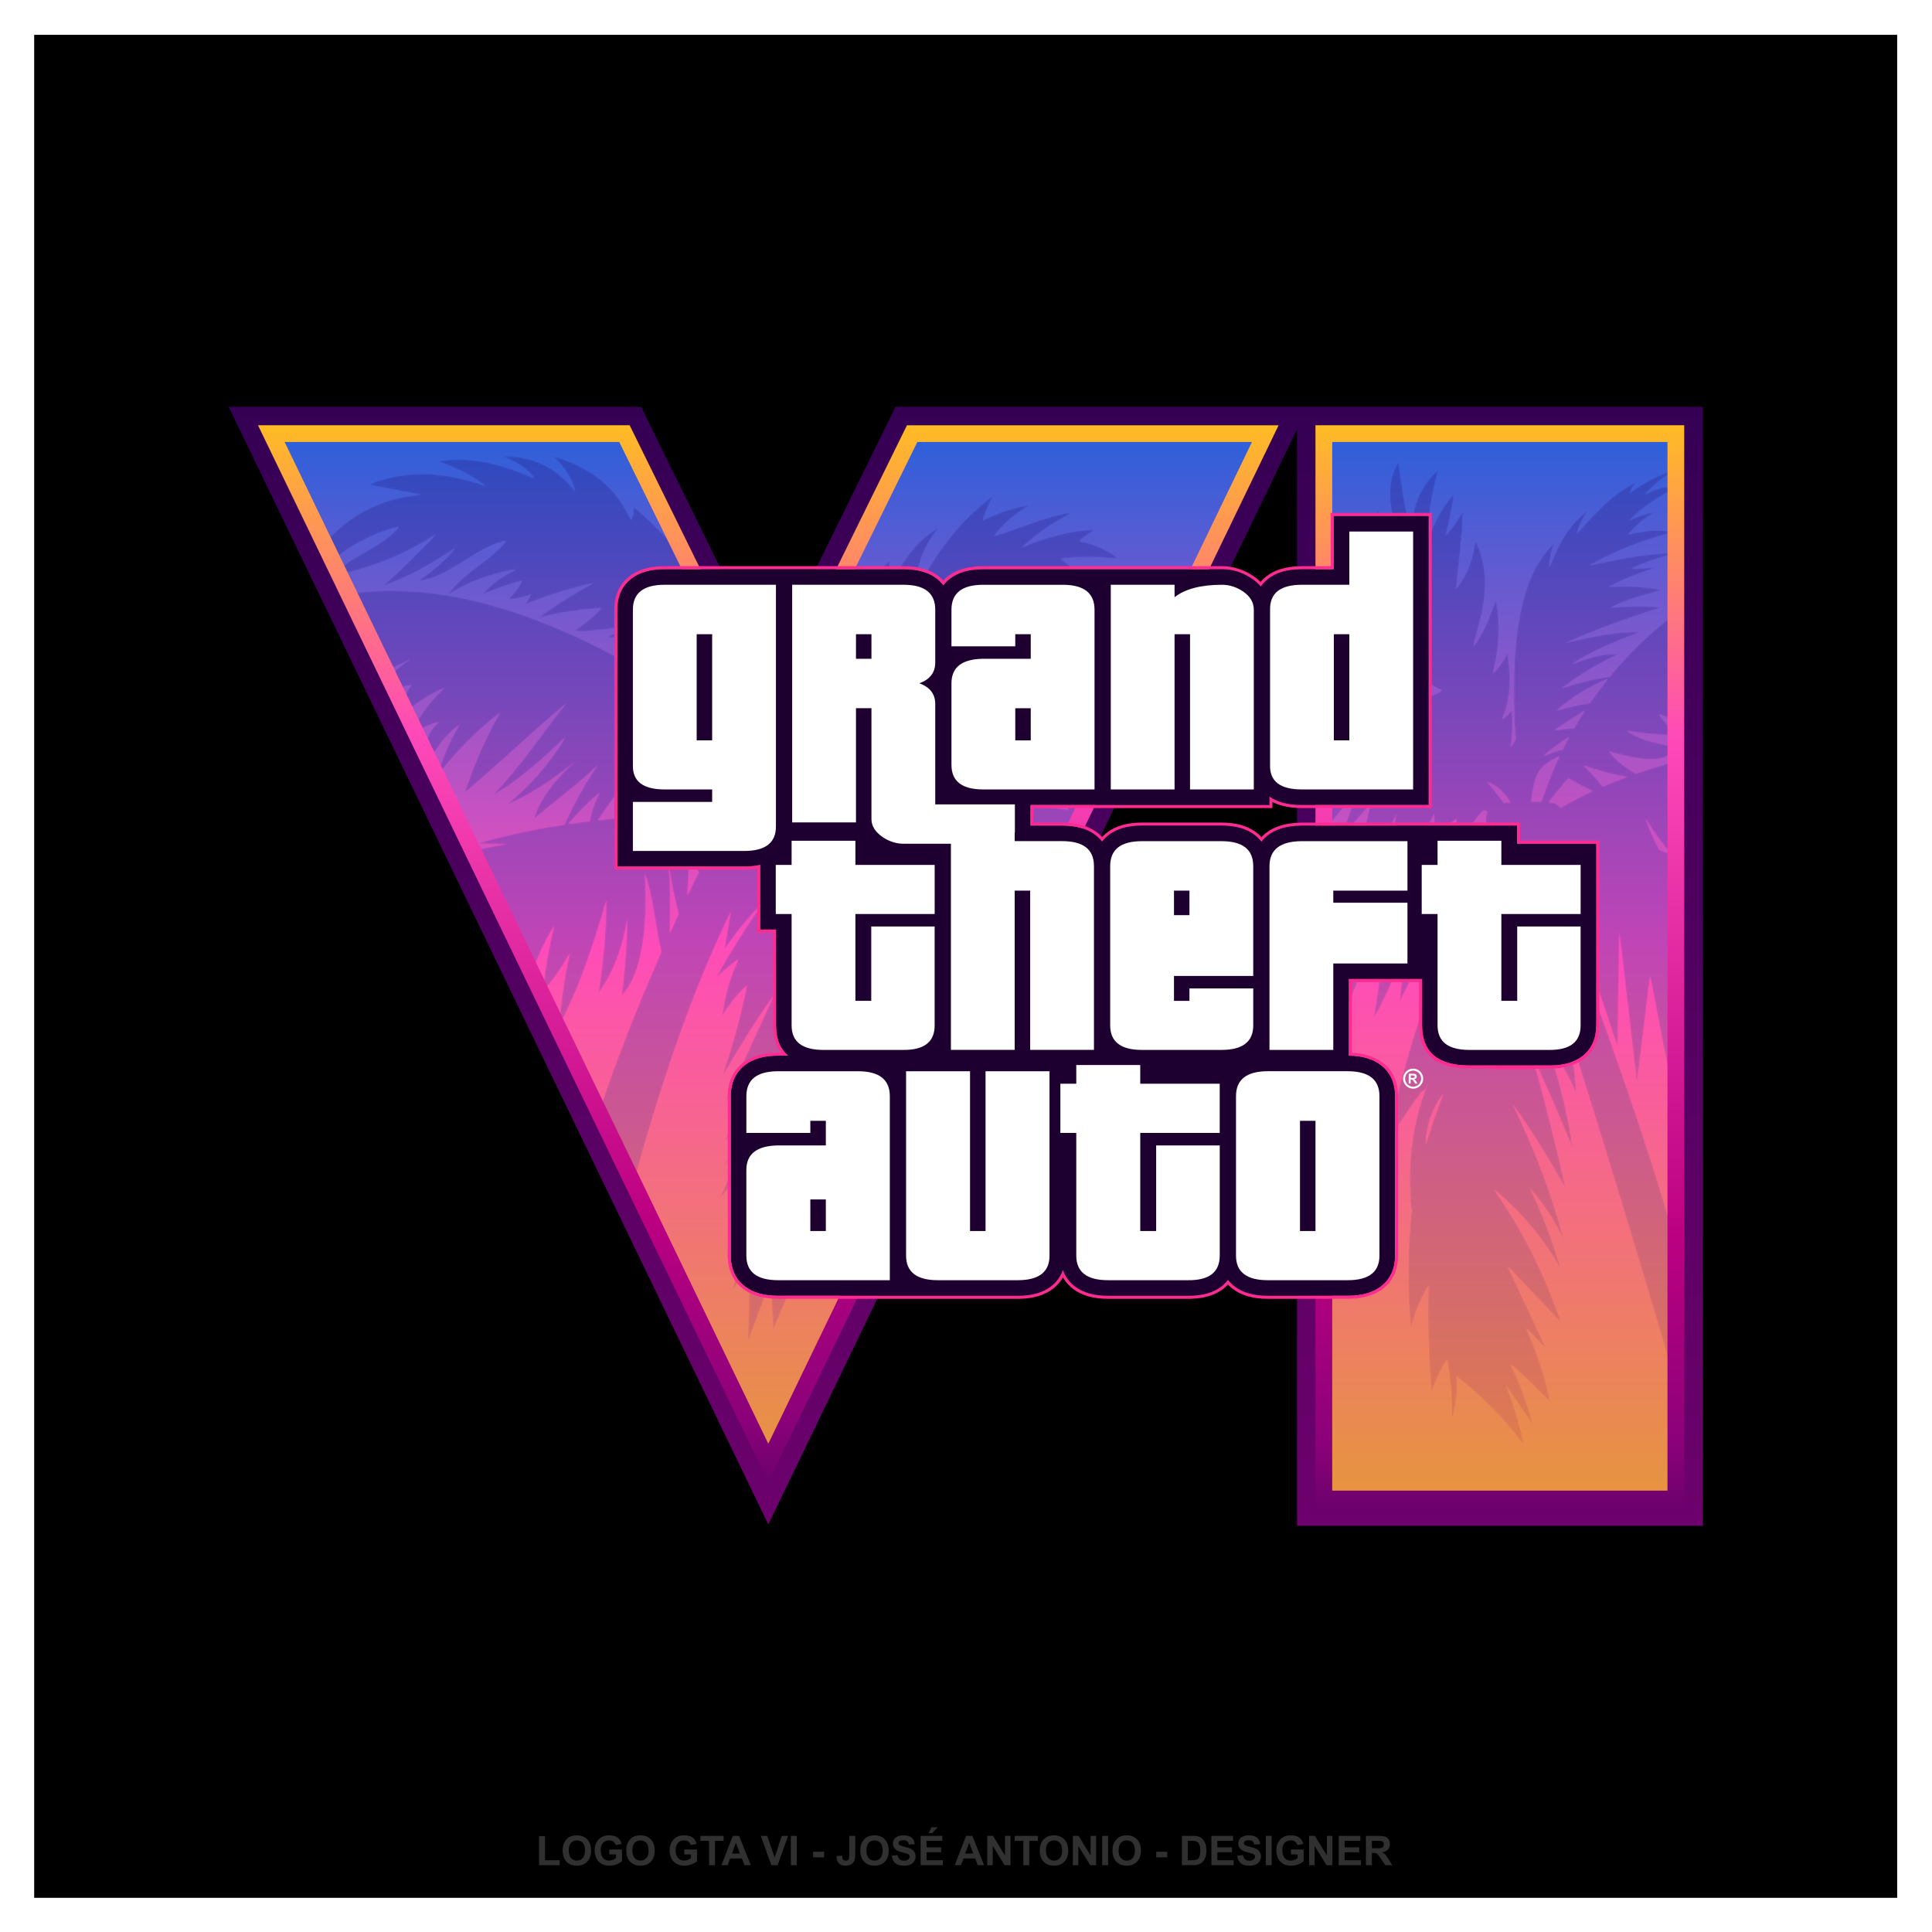
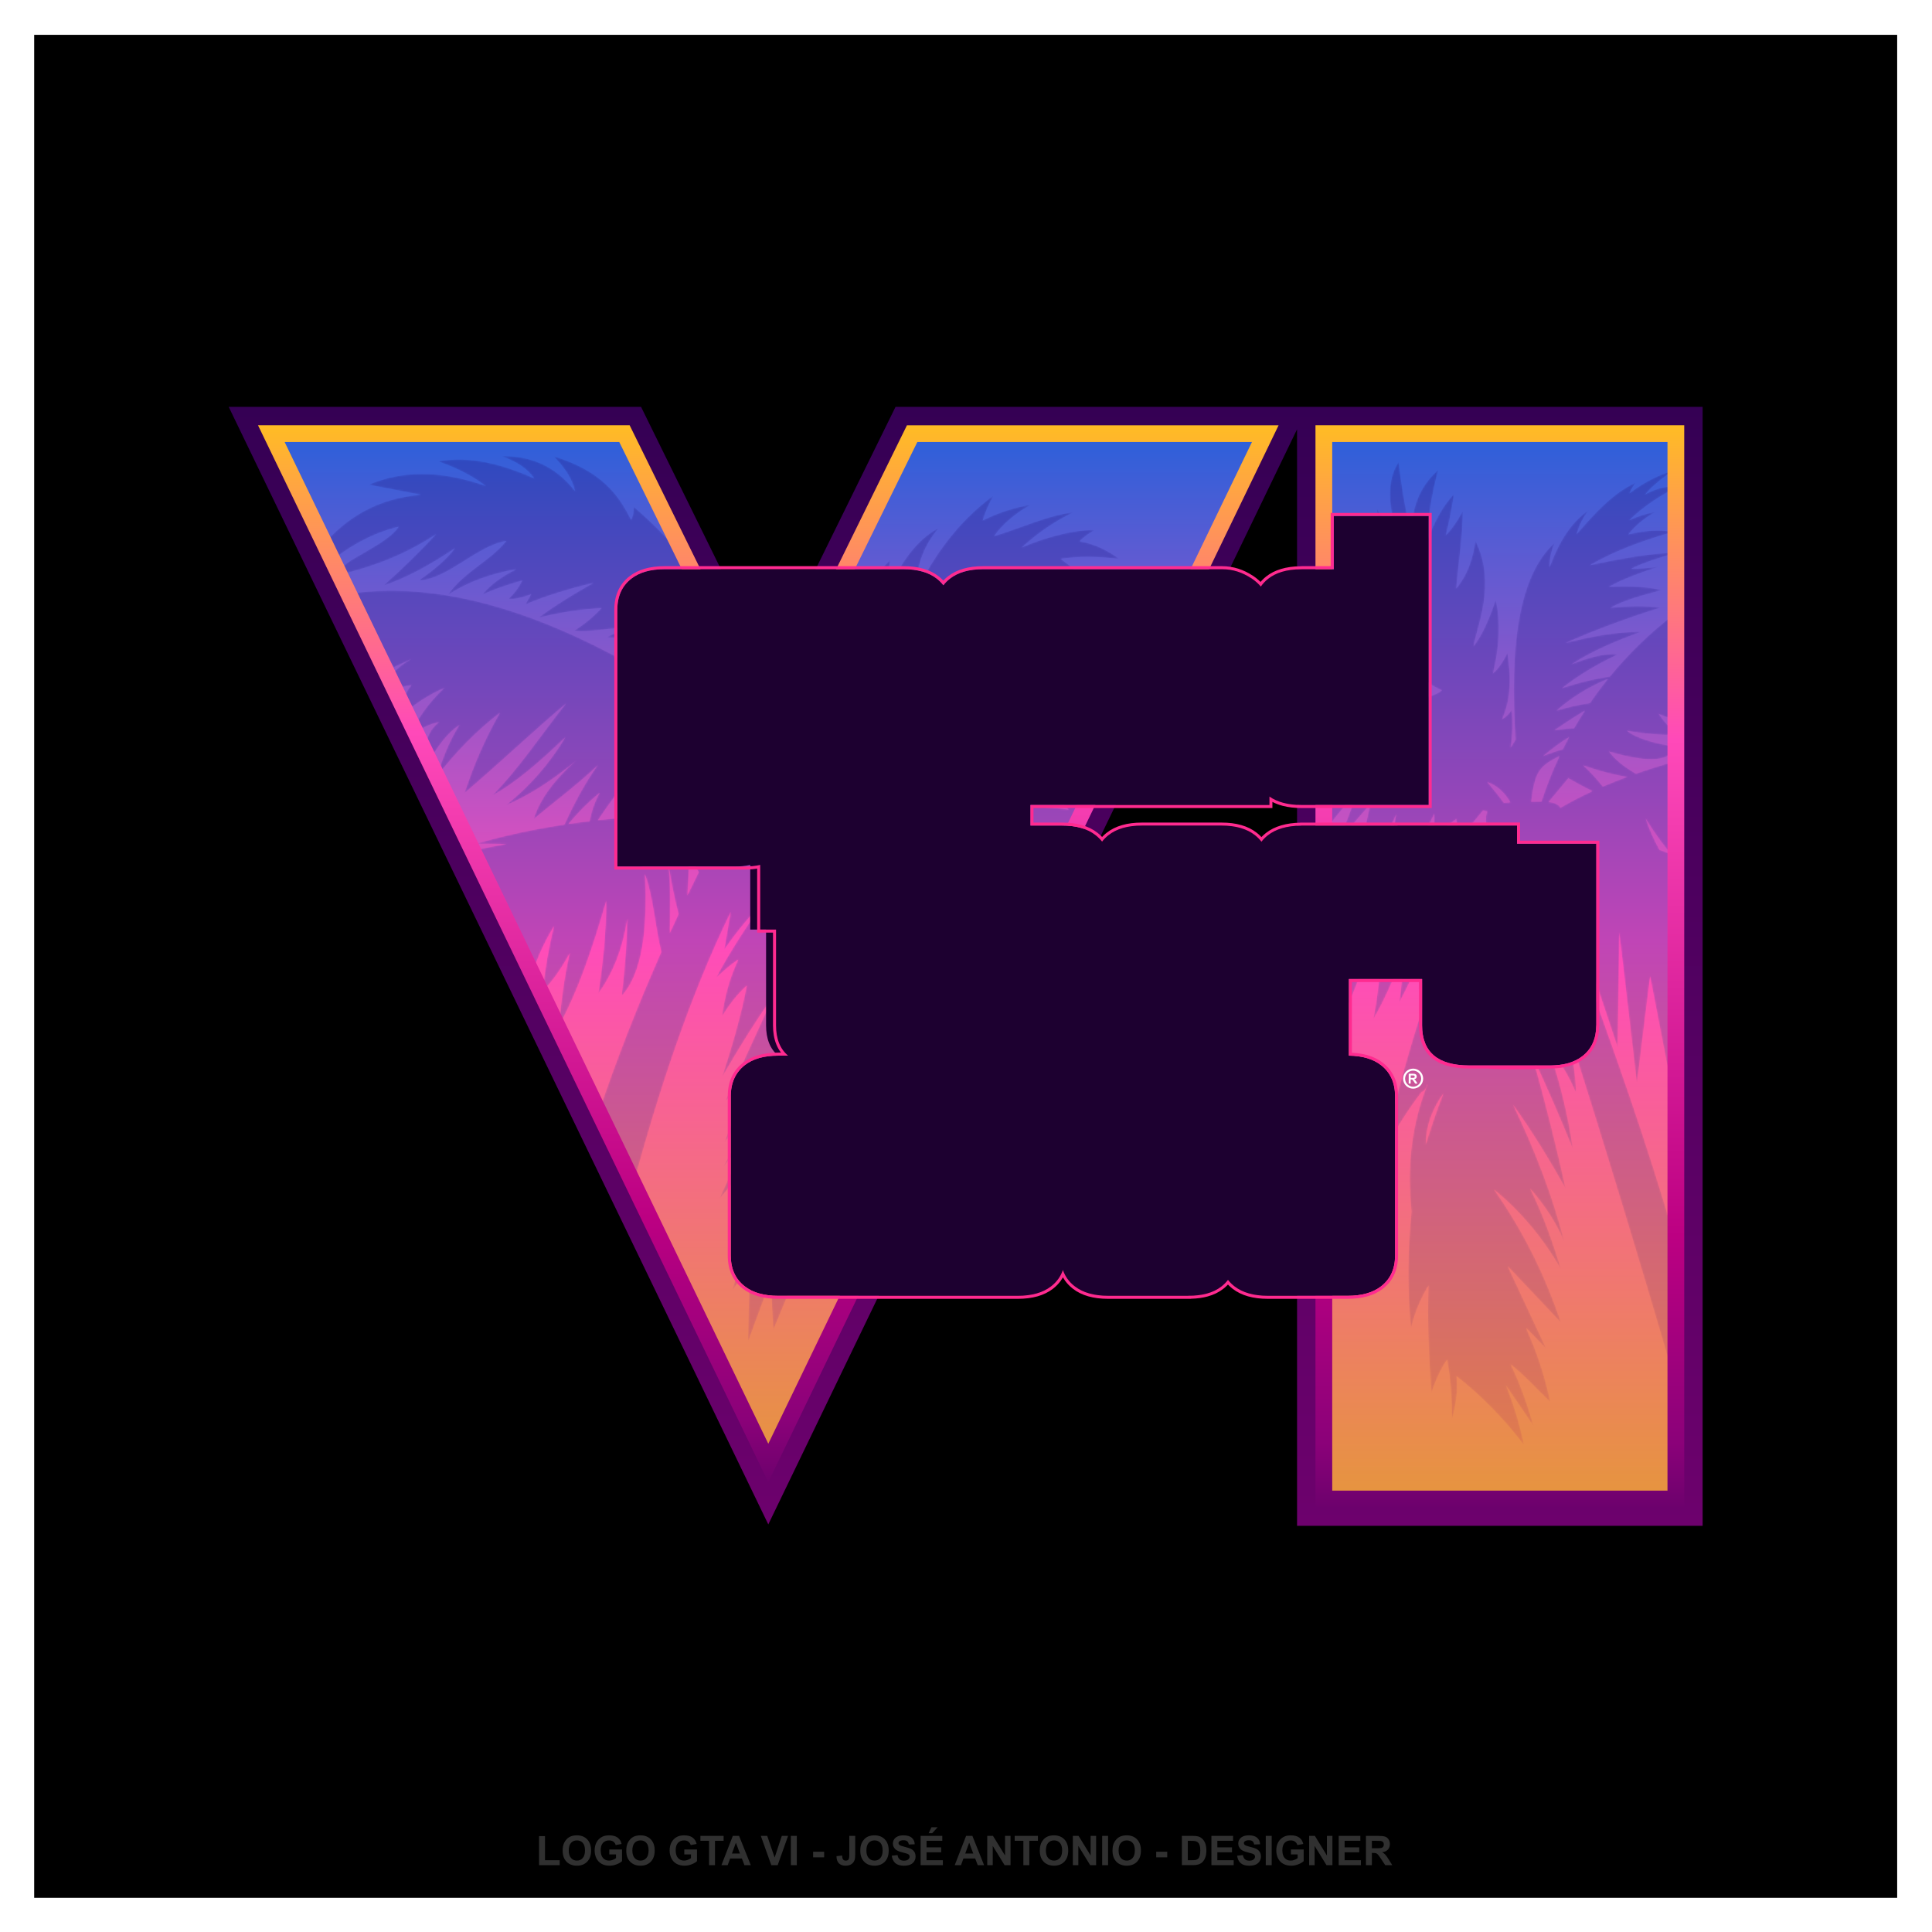
<svg xmlns="http://www.w3.org/2000/svg" xmlns:xlink="http://www.w3.org/1999/xlink" version="1.1" id="Layer_1" x="0px" y="0px" viewBox="0 0 1133.86 1133.86" style="enable-background:new 0 0 1133.86 1133.86;" xml:space="preserve">
  <style type="text/css"> .st0{clip-path:url(#SVGID_00000132791327793165196640000013484937701985304721_);fill-rule:evenodd;clip-rule:evenodd;} .st1{clip-path:url(#SVGID_00000132791327793165196640000013484937701985304721_);fill:#303030;} .st2{clip-path:url(#SVGID_00000132791327793165196640000013484937701985304721_);} .st3{clip-path:url(#SVGID_00000079451192547935647920000001116478774926550424_);fill:url(#SVGID_00000068676755883534113720000013250473453091070892_);} .st4{clip-path:url(#SVGID_00000021814682638462781690000015922964767142650019_);fill:url(#SVGID_00000075130554436931898960000000638912318103997102_);} .st5{clip-path:url(#SVGID_00000030456637897231333680000008310410146532314040_);fill:url(#SVGID_00000032645320090696838790000014023025310488847246_);} .st6{filter:url(#Adobe_OpacityMaskFilter);} .st7{clip-path:url(#SVGID_00000163060156880273094400000009465947003182601104_);fill:url(#SVGID_00000036959979037919998100000001583131532117484425_);} .st8{clip-path:url(#SVGID_00000163060156880273094400000009465947003182601104_);mask:url(#SVGID_00000154386724790137507780000009278409607743215009_);fill:url(#SVGID_00000009591904003201427420000000348235717549284534_);} .st9{clip-path:url(#SVGID_00000046311348388320341210000001447265486244571029_);fill:url(#SVGID_00000076585218171137802840000013164405593069275557_);} .st10{clip-path:url(#SVGID_00000161595494764556448650000008737813675616674483_);fill:url(#SVGID_00000004521881755682826570000010901703263577960347_);} .st11{clip-path:url(#SVGID_00000132791327793165196640000013484937701985304721_);fill-rule:evenodd;clip-rule:evenodd;fill:#1D0030;} .st12{clip-path:url(#SVGID_00000132791327793165196640000013484937701985304721_);fill-rule:evenodd;clip-rule:evenodd;fill:#FF2B90;} .st13{clip-path:url(#SVGID_00000132791327793165196640000013484937701985304721_);fill:#FFFFFF;} .st14{clip-path:url(#SVGID_00000132791327793165196640000013484937701985304721_);fill-rule:evenodd;clip-rule:evenodd;fill:#FFFFFF;} </style>
  <g>
    <defs>
      <rect id="SVGID_1_" width="1133.86" height="1133.86" />
    </defs>
    <clipPath id="SVGID_00000177448512015924478780000011523092377029609132_">
      <use xlink:href="#SVGID_1_" style="overflow:visible;" />
    </clipPath>
    <rect x="20.06" y="20.44" style="clip-path:url(#SVGID_00000177448512015924478780000011523092377029609132_);fill-rule:evenodd;clip-rule:evenodd;" width="1093.36" height="1093.36" />
    <path style="clip-path:url(#SVGID_00000177448512015924478780000011523092377029609132_);fill:#303030;" d="M805.13,1084.71h2.57 c1.66,0,2.7-0.07,3.12-0.21c0.41-0.14,0.74-0.38,0.97-0.73c0.24-0.34,0.35-0.78,0.35-1.29c0-0.58-0.16-1.04-0.46-1.4 c-0.31-0.36-0.74-0.58-1.3-0.67c-0.28-0.04-1.13-0.06-2.53-0.06h-2.71V1084.71z M801.65,1094.63v-17.18h7.31 c1.84,0,3.17,0.16,4,0.46c0.84,0.31,1.5,0.86,2,1.64c0.5,0.79,0.75,1.69,0.75,2.71c0,1.29-0.38,2.36-1.13,3.2 c-0.76,0.84-1.88,1.37-3.39,1.59c0.75,0.44,1.36,0.92,1.85,1.44c0.49,0.52,1.14,1.46,1.97,2.79l2.1,3.35h-4.15l-2.49-3.75 c-0.89-1.33-1.5-2.17-1.84-2.52c-0.33-0.34-0.68-0.58-1.04-0.71c-0.37-0.13-0.96-0.19-1.76-0.19h-0.7v7.18H801.65z M785.65,1094.63 v-17.18h12.72v2.9h-9.24v3.82h8.59v2.9h-8.59v4.66h9.58v2.9H785.65z M768.31,1094.63v-17.18h3.37l7.07,11.52v-11.52h3.22v17.18 h-3.48l-6.96-11.3v11.3H768.31z M757.64,1088.31v-2.9h7.46v6.86c-0.72,0.71-1.78,1.33-3.16,1.87c-1.38,0.54-2.77,0.8-4.19,0.8 c-1.8,0-3.36-0.38-4.7-1.13c-1.33-0.76-2.34-1.84-3.01-3.24c-0.67-1.4-1.01-2.94-1.01-4.59c0-1.79,0.38-3.38,1.12-4.78 c0.75-1.39,1.85-2.46,3.29-3.21c1.1-0.57,2.47-0.86,4.11-0.86c2.13,0,3.8,0.45,5,1.34c1.2,0.9,1.97,2.14,2.31,3.72l-3.46,0.65 c-0.24-0.84-0.7-1.51-1.36-2c-0.66-0.49-1.5-0.73-2.5-0.73c-1.51,0-2.72,0.48-3.61,1.44c-0.89,0.96-1.34,2.39-1.34,4.28 c0,2.04,0.45,3.58,1.36,4.6c0.91,1.02,2.09,1.53,3.56,1.53c0.72,0,1.45-0.14,2.18-0.43c0.73-0.28,1.36-0.63,1.88-1.04v-2.18H757.64 z M742.86,1094.63v-17.18h3.48v17.18H742.86z M726.06,1089.06l3.38-0.34c0.2,1.13,0.61,1.96,1.23,2.49c0.62,0.53,1.46,0.8,2.51,0.8 c1.11,0,1.95-0.24,2.52-0.71c0.56-0.47,0.85-1.02,0.85-1.66c0-0.41-0.12-0.75-0.36-1.04c-0.24-0.28-0.65-0.53-1.24-0.74 c-0.4-0.14-1.32-0.39-2.76-0.75c-1.85-0.46-3.15-1.03-3.9-1.71c-1.05-0.95-1.58-2.1-1.58-3.47c0-0.88,0.25-1.7,0.74-2.46 c0.5-0.76,1.21-1.34,2.14-1.74c0.93-0.4,2.05-0.6,3.37-0.6c2.15,0,3.77,0.48,4.85,1.43c1.09,0.96,1.66,2.23,1.71,3.82l-3.48,0.12 c-0.15-0.89-0.46-1.52-0.95-1.91c-0.48-0.39-1.21-0.58-2.18-0.58c-1,0-1.78,0.21-2.35,0.62c-0.36,0.27-0.55,0.62-0.55,1.07 c0,0.41,0.17,0.76,0.52,1.04c0.44,0.37,1.5,0.76,3.18,1.16c1.68,0.4,2.93,0.81,3.73,1.24c0.81,0.43,1.44,1.01,1.9,1.75 c0.46,0.74,0.68,1.65,0.68,2.74c0,0.98-0.27,1.91-0.82,2.77c-0.55,0.86-1.32,1.5-2.32,1.92c-1,0.42-2.25,0.63-3.74,0.63 c-2.17,0-3.84-0.5-5-1.5C726.98,1092.43,726.29,1090.97,726.06,1089.06z M710.96,1094.63v-17.18h12.72v2.9h-9.24v3.82h8.59v2.9 h-8.59v4.66h9.58v2.9H710.96z M697.11,1080.35v11.38h2.58c0.96,0,1.66-0.06,2.09-0.16c0.56-0.14,1.03-0.38,1.4-0.72 c0.37-0.34,0.67-0.89,0.9-1.66c0.24-0.77,0.35-1.82,0.35-3.15c0-1.33-0.12-2.34-0.35-3.06c-0.23-0.71-0.56-1.26-0.98-1.66 c-0.42-0.4-0.95-0.67-1.6-0.81c-0.48-0.11-1.43-0.16-2.84-0.16H697.11z M693.63,1077.44h6.33c1.43,0,2.52,0.11,3.26,0.33 c1,0.3,1.87,0.82,2.58,1.58c0.72,0.76,1.26,1.68,1.64,2.78c0.37,1.1,0.56,2.45,0.56,4.06c0,1.42-0.18,2.63-0.53,3.66 c-0.43,1.25-1.04,2.26-1.84,3.04c-0.6,0.59-1.41,1.04-2.43,1.37c-0.76,0.24-1.78,0.36-3.06,0.36h-6.52V1077.44z M678.56,1090.04 v-3.29h6.48v3.29H678.56z M656.49,1086.02c0,1.95,0.45,3.42,1.35,4.43c0.9,1,2.04,1.51,3.43,1.51c1.39,0,2.52-0.5,3.42-1.5 c0.89-1,1.33-2.5,1.33-4.49c0-1.97-0.43-3.44-1.3-4.41c-0.86-0.97-2.01-1.46-3.45-1.46c-1.43,0-2.59,0.49-3.46,1.47 C656.93,1082.56,656.49,1084.04,656.49,1086.02z M652.91,1086.14c0-1.75,0.26-3.22,0.79-4.42c0.39-0.88,0.92-1.66,1.6-2.36 c0.68-0.7,1.42-1.21,2.22-1.55c1.07-0.45,2.31-0.68,3.71-0.68c2.54,0,4.56,0.79,6.08,2.36c1.52,1.58,2.28,3.76,2.28,6.57 c0,2.78-0.76,4.96-2.26,6.52c-1.51,1.57-3.53,2.36-6.05,2.36c-2.56,0-4.59-0.78-6.1-2.34 C653.67,1091.03,652.91,1088.88,652.91,1086.14z M646.84,1094.63v-17.18h3.48v17.18H646.84z M629.63,1094.63v-17.18H633l7.07,11.52 v-11.52h3.22v17.18h-3.48l-6.96-11.3v11.3H629.63z M613.82,1086.02c0,1.95,0.45,3.42,1.35,4.43c0.9,1,2.04,1.51,3.43,1.51 c1.39,0,2.52-0.5,3.42-1.5c0.89-1,1.33-2.5,1.33-4.49c0-1.97-0.43-3.44-1.3-4.41c-0.86-0.97-2.01-1.46-3.45-1.46 c-1.43,0-2.59,0.49-3.46,1.47C614.26,1082.56,613.82,1084.04,613.82,1086.02z M610.24,1086.14c0-1.75,0.26-3.22,0.79-4.42 c0.39-0.88,0.92-1.66,1.6-2.36c0.68-0.7,1.42-1.21,2.22-1.55c1.07-0.45,2.31-0.68,3.71-0.68c2.54,0,4.56,0.79,6.08,2.36 c1.52,1.58,2.28,3.76,2.28,6.57c0,2.78-0.76,4.96-2.26,6.52c-1.51,1.57-3.53,2.36-6.05,2.36c-2.56,0-4.59-0.78-6.1-2.34 C611,1091.03,610.24,1088.88,610.24,1086.14z M600.6,1094.63v-14.28h-5.09v-2.9h13.63v2.9h-5.06v14.28H600.6z M579.4,1094.63 v-17.18h3.37l7.07,11.52v-11.52h3.22v17.18h-3.48l-6.96-11.3v11.3H579.4z M571.19,1087.81l-2.39-6.36l-2.32,6.36H571.19z M577.55,1094.63h-3.75l-1.48-3.91h-6.89l-1.43,3.91h-3.68l6.67-17.18h3.68L577.55,1094.63z M545.02,1075.88l1.63-3.5h3.67 l-3.24,3.5H545.02z M540.29,1094.63v-17.18h12.72v2.9h-9.24v3.82h8.59v2.9h-8.59v4.66h9.58v2.9H540.29z M523.37,1089.06l3.38-0.34 c0.2,1.13,0.61,1.96,1.23,2.49c0.62,0.53,1.46,0.8,2.51,0.8c1.11,0,1.95-0.24,2.52-0.71c0.56-0.47,0.85-1.02,0.85-1.66 c0-0.41-0.12-0.75-0.36-1.04c-0.24-0.28-0.65-0.53-1.24-0.74c-0.4-0.14-1.32-0.39-2.76-0.75c-1.85-0.46-3.15-1.03-3.9-1.71 c-1.05-0.95-1.58-2.1-1.58-3.47c0-0.88,0.25-1.7,0.74-2.46c0.5-0.76,1.21-1.34,2.14-1.74c0.93-0.4,2.05-0.6,3.37-0.6 c2.15,0,3.77,0.48,4.85,1.43c1.09,0.96,1.66,2.23,1.71,3.82l-3.48,0.12c-0.15-0.89-0.46-1.52-0.95-1.91 c-0.48-0.39-1.21-0.58-2.18-0.58c-1,0-1.78,0.21-2.35,0.62c-0.36,0.27-0.55,0.62-0.55,1.07c0,0.41,0.17,0.76,0.52,1.04 c0.44,0.37,1.5,0.76,3.18,1.16c1.68,0.4,2.93,0.81,3.73,1.24c0.81,0.43,1.44,1.01,1.9,1.75c0.46,0.74,0.68,1.65,0.68,2.74 c0,0.98-0.27,1.91-0.82,2.77c-0.55,0.86-1.32,1.5-2.32,1.92c-1,0.42-2.25,0.63-3.74,0.63c-2.17,0-3.84-0.5-5-1.5 C524.29,1092.43,523.6,1090.97,523.37,1089.06z M508.47,1086.02c0,1.95,0.45,3.42,1.35,4.43c0.9,1,2.04,1.51,3.43,1.51 c1.39,0,2.52-0.5,3.42-1.5c0.89-1,1.33-2.5,1.33-4.49c0-1.97-0.43-3.44-1.3-4.41c-0.86-0.97-2.01-1.46-3.45-1.46 c-1.43,0-2.59,0.49-3.46,1.47C508.91,1082.56,508.47,1084.04,508.47,1086.02z M504.89,1086.14c0-1.75,0.26-3.22,0.79-4.42 c0.39-0.88,0.92-1.66,1.6-2.36c0.68-0.7,1.42-1.21,2.22-1.55c1.07-0.45,2.31-0.68,3.71-0.68c2.54,0,4.56,0.79,6.08,2.36 c1.52,1.58,2.28,3.76,2.28,6.57c0,2.78-0.76,4.96-2.26,6.52c-1.51,1.57-3.53,2.36-6.05,2.36c-2.56,0-4.59-0.78-6.1-2.34 C505.65,1091.03,504.89,1088.88,504.89,1086.14z M498.43,1077.44h3.48v10.89c0,1.42-0.12,2.52-0.38,3.29 c-0.34,1-0.94,1.8-1.83,2.41c-0.88,0.6-2.04,0.91-3.49,0.91c-1.7,0-3-0.47-3.91-1.42c-0.92-0.95-1.38-2.34-1.38-4.17l3.29-0.38 c0.04,0.98,0.18,1.67,0.43,2.08c0.37,0.62,0.94,0.92,1.7,0.92c0.76,0,1.31-0.22,1.62-0.66c0.32-0.44,0.48-1.36,0.48-2.75V1077.44z M477.2,1090.04v-3.29h6.48v3.29H477.2z M464.15,1094.63v-17.18h3.48v17.18H464.15z M452.66,1094.63l-6.15-17.18h3.76l4.36,12.72 l4.19-12.72h3.7l-6.11,17.18H452.66z M434.27,1087.81l-2.39-6.36l-2.32,6.36H434.27z M440.63,1094.63h-3.75l-1.48-3.91h-6.89 l-1.43,3.91h-3.68l6.67-17.18h3.68L440.63,1094.63z M416.14,1094.63v-14.28h-5.09v-2.9h13.63v2.9h-5.06v14.28H416.14z M401.6,1088.31v-2.9h7.46v6.86c-0.72,0.71-1.78,1.33-3.16,1.87c-1.38,0.54-2.77,0.8-4.19,0.8c-1.8,0-3.36-0.38-4.7-1.13 c-1.33-0.76-2.34-1.84-3.01-3.24c-0.67-1.4-1.01-2.94-1.01-4.59c0-1.79,0.38-3.38,1.12-4.78c0.75-1.39,1.85-2.46,3.29-3.21 c1.1-0.57,2.47-0.86,4.11-0.86c2.13,0,3.8,0.45,5,1.34c1.2,0.9,1.97,2.14,2.31,3.72l-3.46,0.65c-0.24-0.84-0.7-1.51-1.36-2 c-0.66-0.49-1.5-0.73-2.5-0.73c-1.51,0-2.72,0.48-3.61,1.44c-0.89,0.96-1.34,2.39-1.34,4.28c0,2.04,0.45,3.58,1.36,4.6 c0.91,1.02,2.09,1.53,3.56,1.53c0.72,0,1.45-0.14,2.18-0.43c0.73-0.28,1.36-0.63,1.88-1.04v-2.18H401.6z M371.12,1086.02 c0,1.95,0.45,3.42,1.35,4.43c0.9,1,2.04,1.51,3.43,1.51c1.39,0,2.52-0.5,3.42-1.5c0.89-1,1.33-2.5,1.33-4.49 c0-1.97-0.43-3.44-1.3-4.41c-0.86-0.97-2.01-1.46-3.45-1.46c-1.43,0-2.59,0.49-3.46,1.47 C371.56,1082.56,371.12,1084.04,371.12,1086.02z M367.55,1086.14c0-1.75,0.26-3.22,0.79-4.42c0.39-0.88,0.92-1.66,1.6-2.36 c0.68-0.7,1.42-1.21,2.22-1.55c1.07-0.45,2.31-0.68,3.71-0.68c2.54,0,4.56,0.79,6.08,2.36c1.52,1.58,2.28,3.76,2.28,6.57 c0,2.78-0.76,4.96-2.26,6.52c-1.51,1.57-3.53,2.36-6.05,2.36c-2.56,0-4.59-0.78-6.1-2.34 C368.3,1091.03,367.55,1088.88,367.55,1086.14z M357.59,1088.31v-2.9h7.46v6.86c-0.72,0.71-1.78,1.33-3.16,1.87 c-1.38,0.54-2.77,0.8-4.19,0.8c-1.8,0-3.36-0.38-4.7-1.13c-1.33-0.76-2.34-1.84-3.01-3.24c-0.67-1.4-1.01-2.94-1.01-4.59 c0-1.79,0.38-3.38,1.12-4.78c0.75-1.39,1.85-2.46,3.29-3.21c1.1-0.57,2.47-0.86,4.11-0.86c2.13,0,3.8,0.45,5,1.34 c1.2,0.9,1.97,2.14,2.31,3.72l-3.46,0.65c-0.24-0.84-0.7-1.51-1.36-2c-0.66-0.49-1.5-0.73-2.5-0.73c-1.51,0-2.72,0.48-3.61,1.44 c-0.89,0.96-1.34,2.39-1.34,4.28c0,2.04,0.45,3.58,1.36,4.6c0.91,1.02,2.09,1.53,3.56,1.53c0.72,0,1.45-0.14,2.18-0.43 c0.73-0.28,1.36-0.63,1.88-1.04v-2.18H357.59z M333.79,1086.02c0,1.95,0.45,3.42,1.35,4.43c0.9,1,2.04,1.51,3.43,1.51 c1.39,0,2.52-0.5,3.42-1.5c0.89-1,1.33-2.5,1.33-4.49c0-1.97-0.43-3.44-1.3-4.41c-0.86-0.97-2.01-1.46-3.45-1.46 c-1.43,0-2.59,0.49-3.46,1.47C334.23,1082.56,333.79,1084.04,333.79,1086.02z M330.21,1086.14c0-1.75,0.26-3.22,0.79-4.42 c0.39-0.88,0.92-1.66,1.6-2.36c0.68-0.7,1.42-1.21,2.22-1.55c1.07-0.45,2.31-0.68,3.71-0.68c2.54,0,4.56,0.79,6.08,2.36 c1.52,1.58,2.28,3.76,2.28,6.57c0,2.78-0.76,4.96-2.26,6.52c-1.51,1.57-3.53,2.36-6.05,2.36c-2.56,0-4.59-0.78-6.1-2.34 C330.97,1091.03,330.21,1088.88,330.21,1086.14z M316.37,1094.63v-17.04h3.48v14.14h8.62v2.9H316.37z" />
    <g style="clip-path:url(#SVGID_00000177448512015924478780000011523092377029609132_);">
      <defs>
        <path id="SVGID_00000133524956243122304440000009749098492463844489_" d="M967.81,270.22H792.67v593.8h175.14V270.22z M776.95,238.77h222.31v656.7H761.22V251.94L629.44,524.88L450.9,894.66L134.22,238.77h242l74.68,151.8l74.68-151.8h235.64h6.36 H776.95z M450.9,822.51l266.66-552.29H545.07L450.9,461.63l-94.17-191.41H184.24L450.9,822.51z" />
      </defs>
      <clipPath id="SVGID_00000044146890780910777070000000173307891429636742_">
        <use xlink:href="#SVGID_00000133524956243122304440000009749098492463844489_" style="overflow:visible;" />
      </clipPath>
      <linearGradient id="SVGID_00000139989027841909497210000005140475155315467437_" gradientUnits="userSpaceOnUse" x1="566.738" y1="238.772" x2="566.738" y2="895.469">
        <stop offset="0" style="stop-color:#350054" />
        <stop offset="1" style="stop-color:#6D016D" />
      </linearGradient>
      <rect x="134.22" y="238.77" style="clip-path:url(#SVGID_00000044146890780910777070000000173307891429636742_);fill:url(#SVGID_00000139989027841909497210000005140475155315467437_);" width="865.03" height="656.7" />
    </g>
    <g style="clip-path:url(#SVGID_00000177448512015924478780000011523092377029609132_);">
      <defs>
        <polygon id="SVGID_00000018942030025901681440000003734465296575754930_" points="450.9,858.58 615.32,518.06 742.57,254.49 535.33,254.49 450.9,426.1 366.48,254.49 159.23,254.49 286.49,518.06 " />
      </defs>
      <clipPath id="SVGID_00000160882976856669312200000016571818064434639286_">
        <use xlink:href="#SVGID_00000018942030025901681440000003734465296575754930_" style="overflow:visible;" />
      </clipPath>
      <linearGradient id="SVGID_00000011736858962000836430000017401372474729833100_" gradientUnits="userSpaceOnUse" x1="450.902" y1="858.584" x2="450.902" y2="254.495">
        <stop offset="0" style="stop-color:#E6953E" />
        <stop offset="0.5" style="stop-color:#FF4CB9" />
        <stop offset="1" style="stop-color:#2B60DA" />
      </linearGradient>
      <rect x="159.23" y="254.49" style="clip-path:url(#SVGID_00000160882976856669312200000016571818064434639286_);fill:url(#SVGID_00000011736858962000836430000017401372474729833100_);" width="583.34" height="604.09" />
    </g>
    <g style="clip-path:url(#SVGID_00000177448512015924478780000011523092377029609132_);">
      <defs>
        <rect id="SVGID_00000026142488870131896740000016752107364178320794_" x="776.95" y="254.49" width="206.59" height="625.25" />
      </defs>
      <clipPath id="SVGID_00000165208735871233005480000005564922317507316864_">
        <use xlink:href="#SVGID_00000026142488870131896740000016752107364178320794_" style="overflow:visible;" />
      </clipPath>
      <linearGradient id="SVGID_00000115484060331407227460000003344277893991730601_" gradientUnits="userSpaceOnUse" x1="880.238" y1="879.746" x2="880.238" y2="254.495">
        <stop offset="0" style="stop-color:#E6953E" />
        <stop offset="0.5" style="stop-color:#FF4CB9" />
        <stop offset="1" style="stop-color:#2B60DA" />
      </linearGradient>
      <rect x="776.95" y="254.49" style="clip-path:url(#SVGID_00000165208735871233005480000005564922317507316864_);fill:url(#SVGID_00000115484060331407227460000003344277893991730601_);" width="206.59" height="625.25" />
    </g>
    <g style="clip-path:url(#SVGID_00000177448512015924478780000011523092377029609132_);">
      <defs>
        <path id="SVGID_00000122704873521486342860000002080059073053784222_" d="M398.24,536.45c-2.45-9.39-4.33-19.1-5.87-29 c1.28,13.41,1.07,26.75,0.75,40.09C394.81,543.83,396.52,540.14,398.24,536.45 M404.69,502.41l-1.24,23.05 c2.18-4.54,4.39-9.07,6.63-13.59L404.69,502.41z M564,467.9l63.14,7.22l-42.82-45.43l19.56,34.09l-21.22-18.06l7.01,17.32 l-37.47-30.59l26.21,34.46l-30.82-23.58L564,467.9z M539.64,465.12l24.09,2.75l-42.16-29.52L539.64,465.12z M505.05,461.16 l4.46,0.51l-8.61-15.58L505.05,461.16z M461.78,473.43l8.15,10.64l-2.88-11.25L461.78,473.43z M405.91,479.89l-0.03,0.48 l0.96-0.59L405.91,479.89z M386.32,478.46c5.51-0.31,11.04-0.55,16.58-0.75l10.33-24.61 C402.76,460.93,394.1,469.52,386.32,478.46z M366.37,479.85c5.02-0.43,10.06-0.79,15.12-1.11c4.1-11.03,10.85-20.98,18.82-30.44 C388.01,457.05,376.91,467.94,366.37,479.85z M350.94,481.36c4.02-0.45,8.06-0.85,12.11-1.22c5.12-10.77,9.54-21.38,13.26-31.84 C366.75,459.07,358.43,470.12,350.94,481.36z M333.58,483.59c4.14-0.61,8.29-1.16,12.46-1.66c1.02-5.45,2.78-10.98,5.91-16.67 C344.83,471.09,338.93,477.27,333.58,483.59z M889.96,441.4c0.63,8.33,1.44,16.91,2.4,25.68l-4.36-9.22 C888.71,452.38,889.82,446.93,889.96,441.4z M843.83,428.14c-4.63-4.68-9.24-9.33-13.72-14.01c9.82,5.08,19.65,8.75,29.47,9.65 C855.32,426.53,850.05,427.85,843.83,428.14z M863.14,448.06c-2.79-3.01-5.64-5.98-8.5-8.94c3.85,2.11,7.88,3.83,11.96,5.47 C865.9,446.48,864.71,447.58,863.14,448.06z M882.63,471.21c1.19-0.14,2.46-0.23,3.77-0.31c-3.24-5.64-7.59-9.85-13.57-11.98 C876.25,462.94,879.53,467.02,882.63,471.21z M933.07,412.68c3.33-4.86,6.87-9.63,10.64-14.28 c-11.77,4.82-21.66,11.19-30.21,18.65C920.3,415.09,926.91,413.47,933.07,412.68z M923.76,427.47c2.03-3.53,4.17-7.02,6.42-10.47 c-6.41,3.87-12.3,7.74-17.98,11.61C916.29,428.01,920.36,427.44,923.76,427.47z M917.18,439.74c1.19-2.39,2.43-4.77,3.71-7.14 c-5.61,3.39-10.54,7.24-15.34,11.17C909.52,442.18,913.41,440.8,917.18,439.74z M904.63,470.48c2.94-9.05,6.48-17.99,10.62-26.75 c-12.13,6.08-14.41,9.24-16.63,26.82C900.74,470.49,902.77,470.46,904.63,470.48z M940.66,461.63c4.58-1.96,9.34-3.84,14.28-5.66 c-7.87-1.25-16.46-3.51-25.81-6.81C933.56,453.27,937.4,457.42,940.66,461.63z M915.84,474.07c5.8-3.43,12.06-6.68,18.75-9.75 c-4.31-2.1-9.01-4.62-14.14-7.61l-11.63,13.99c0.87,0.09,1.66,0.22,2.37,0.39C913.45,471.62,914.84,472.59,915.84,474.07z M943.4,490.02c-7.42-1.43-15.25-2.36-23.7-2.55c-0.22-1.54-0.49-3.05-0.8-4.48C927.17,481.11,935.49,477.04,943.4,490.02z M847.17,641.61c-6.08,8.63-10.26,18.3-10.43,30.13C839.82,661.63,843.23,651.58,847.17,641.61z M897.36,592.64 c-12.44-11.41-17.31-25.53-17.44-41.36C885.34,565.46,890.96,579.43,897.36,592.64z M874.37,492.11l-1.7,8.72 c1.09-1.92,2.19-3.8,3.29-5.61c-0.43-0.68-0.81-1.39-1.15-2.13C874.65,492.77,874.51,492.44,874.37,492.11z M859.94,488.32 c4.34-0.23,8.69-0.4,13.03-0.48c-0.64-2.56-0.95-5.16-0.89-7.42c0.04-1.58,0.27-2.99,0.81-4.21l-2.54-0.57L859.94,488.32z M843.11,489.55c4.17-0.38,8.33-0.71,12.5-0.97l-0.95-7.96L843.11,489.55z M835.76,490.27c1.94-0.2,3.87-0.4,5.81-0.58l0.17-12.2 L835.76,490.27z M812.64,493.18c1.41-0.2,2.83-0.4,4.24-0.6l2.52-14.72L812.64,493.18z M823.28,368.86l-17-18.97l14.3,6.25 l-0.31-1.47l-18.5-19.24l7.57,3.5l-5.54-16.03l12.3,12.16l-5.23-24.6c-1.54-3.96-2.33-7.92-2.77-11.88 c4.28,7.95,8.76,13.95,13.29,19.44c-7.39-21.31-7.43-36.79-0.55-46.8c1.73,14.79,4.17,29,7.38,42.56 c0.31-14.1,3.74-27.3,15.87-37.96c-4.05,14.61-5.98,28.57-6.83,42.19c4.22-10.87,9.12-20.82,16.06-28.01 c-1.14,7.7-2.67,15.7-4.8,24.14c2.9-2.93,6.08-7.08,9.97-14.19c0,14.52-2.58,30.34-3.88,45.51c6.98-8.56,9.94-18.16,11.26-28.19 c12.64,25.4,0.65,50.98-1.11,62.09c5.4-6.88,9.43-16.7,13.1-27.27c2.85,13.05,2.13,27.49-1.66,43.11 c2.6-2.11,5.4-5.81,8.49-11.98c1.94,13.06,2.56,26.07-3.14,38.88c1.91-1,3.81-2.75,5.72-5.53c0.58,7.12,0.65,14.44-0.74,22.29 l2.93-4.75c-3.41-53.46,1.28-95.96,22.93-115.47c-2.08,4.67-3.08,9.46-2.95,14.37c5.66-15.85,13.29-27.02,22.89-33.53 c-3.43,4.35-5.67,9.04-7.01,14c10.84-12.62,21.88-24.5,34.7-30.22c-1.7,2.09-2.85,4.18-3.69,6.26 c8.61-6.64,17.23-10.74,25.84-13.45c-6.15,4.13-12,8.58-16.8,14.19c6.92-3.89,13.26-5.14,19.19-4.61 c-10.68,5.43-20.33,11.83-28.42,19.72c5.5-2.56,10.5-4.07,15.13-4.79c-6.8,3.75-11.72,8.23-15.69,13.08 c11.58-2.77,19.61-2.76,26.02-1.47c-16.78,4.92-33.24,10.68-48.54,19.53c19.08-4.12,36.79-7.24,50.2-7.19 c-9.18,2.61-18.07,5.49-26.02,9.21c4.47,0.22,10.11-0.34,16.06-1.11c-10.74,3.47-20.88,7.21-29.16,11.79 c12.63-0.76,22.74,0.03,31.19,1.84c-10.62,2.97-21.57,5.61-30.27,10.5c10.82-1.22,20.61-1.29,29.35-0.18 c-20.03,6.34-38.66,13.26-55.74,20.82c14.29-3.62,28.83-6.58,44.48-6.63c-14.68,5.32-28.76,11.26-40.97,19.16 c9.44-3.67,18.74-6.67,27.32-5.9c-12.4,5.85-23.4,12.46-32.85,19.9c9.57-3.23,18.94-5.47,28.12-6.86 c10.93-13.33,23.66-25.76,38.26-36.94l0.18,62.65l-9.78-3.78c2.81,4.05,6.42,8.11,10.7,12.16c-8.59,0.39-18.54-0.48-29.35-2.3 c5.7,4.45,15.77,7.4,28.61,9.4c-2.94,8.23-14.78,10.01-39.13,2.76c3.56,4.77,8.93,9.1,15.84,13.07 c7.65-2.67,15.69-5.18,24.11-7.54l-0.37,58.04c-6.03-6.3-12.06-14.34-18.09-24.32c2.1,6.38,4.88,12.5,8.14,18.46 c2.31,0.83,4.61,1.68,6.9,2.55l-1.11,129.9l-11.26-58.22l-7.75,62.83l-10.34-88.63l-0.92,67.62l-20.86-62.47l-1.43,8.98 c20.01,54.73,39.63,109.68,55.93,166.47v83.28c-20.05-69.08-41.1-137.96-62.78-206.71l-0.49,3.05 c3.08,11.65,4.93,22.98,5.16,33.92c-4.68-10.64-9.66-19.34-15.32-23.58c6.01,18.04,10.66,36.81,13.47,56.57 c-7.7-19.16-15.8-37.35-23.99-55.28c7.29,25.96,13.94,52.13,19.75,78.58c-9.3-16.61-19.31-33.07-30.82-49.2 c12.83,26.64,23.16,53.48,30.08,80.61c-4.54-11.01-11.4-21.48-20.12-31.51c7.72,15.64,13.32,31.46,18.09,47.35 c-10.51-18.32-23.64-33.89-39.31-46.8c17.48,24.76,30.2,50.91,39.31,78.12l-31.19-32.98l22.52,48.27l-11.81-12.16 c6.1,13.7,11.07,28.06,14.21,43.48c-7.75-7.37-14.12-14.65-23.25-22.11c5.91,12.1,10.02,24.2,13.47,36.3l-16.24-23.95 c4.78,11.46,8.14,23.24,10.7,35.19c-11.46-15.04-24.53-28.69-39.68-40.54c0.86,9.16-0.43,17.49-2.77,25.43 c0.1-12.19-0.66-23.99-2.77-35.19c-3.66,5.13-6.55,12-9.23,19.35c-1.48-20.94-2.4-41.89-1.66-62.83 c-4.45,7.36-8.1,15.6-10.34,25.43c-2.13-23.41-1.93-46.3,0.37-68.73c-2.8-26.12-0.09-51.14,9.41-74.81l-0.39,0.49 c-0.22,1.21-0.81,2.29-1.65,3.12c-0.48,0.48-1.05,0.87-1.68,1.16c-8.08,10.66-15.3,22.19-21.93,34.29 c8.04-37.24,23.48-92.35,42.54-137.55l-4.08-14.88l-3,18.14l0.06-0.03l-0.14,0.53l-0.24,1.44l-0.18,0.07 c-3.56,12.93-7.52,25.75-14.57,37.75l0.92-20.82c-3.5,11.32-7.88,20.02-12.37,28.37c1.75-9.78,2.06-18.84,1.85-27.64 c-5.16,14.32-10.83,26.77-16.98,37.4c2.65-13.76,4.18-27.52,4.61-41.27l0.75-0.32l-2.8-21.29 c-5.55,24.98-12.96,47.55-23.44,66.15l4.24-44.77l-13.66,22.11l1.11-79.78c7.45-1.33,14.89-2.62,22.34-3.81l5.09-23.27 l-17.9,20.64l11.16-29.76l-20.31,24.96l-0.37-43.48l29.03,1.08l1.2-2.49l-28.2-12.23l10.7-4.79l-10.34-3.32l11.44-10.69 l-12.55-2.58l-2.21-49.75l28.05,40.17l-3.69-28.01l26.58,38.83c7.61-0.89,15.36-1.67,19.43-5.38 c-6.76-2.9-11.28-6.56-14.47-10.67l-12.08-9.32l7.53,1.31c-0.19-0.47-0.38-0.93-0.55-1.4l-0.23-1.09l-15.51-15.96l12.67,2.56 L823.28,368.86z M297.32,495.29l-17.53-0.18c16.76-4.9,33.95-8.52,51.46-11.17c5.54-12.05,11.64-23.86,19.6-34.9 c-11.81,11.49-25.1,21.13-37.65,31.69c3.54-11.55,11.93-22.97,24.82-34.27c-14.35,12.01-28.04,20.54-41.16,26.16 c13.6-10.82,25.31-24,34.97-39.98c-14.33,13.72-28.67,26.46-43,34.27c15.6-15.57,28.98-36.11,43.46-54.17 c-20.06,17.01-39.65,35.68-59.7,52.7c5.35-16.18,12.06-31.97,20.86-47.17c-13.63,10.44-25.86,22.97-36.91,37.22 c3.13-10.27,7.02-20.38,13.1-30.03c-7.55,5.1-13.18,13.19-18.27,22.11c-2.86-9.89-1.08-17.93,6.28-23.77 c-7.24,1.41-12.82,5.1-18.09,9.21c4.9-10.2,11.4-20.08,21.22-29.3c-9,3.89-16.9,9.2-24.18,15.29 c-0.71-7.25,1.14-12.77,4.98-16.95c-3.92,0.53-7.03,1.5-9.6,2.76l-2.95-8.11c3.38-3.99,7.63-7.19,12.37-9.95l-10.52,4.97 l-25.47-43.3c57.34-8.24,123.35,13.4,196.93,61.17c8-2.09,19.27-2.54,23.07-8.66c-10.16-0.06-19.56-0.55-27.5-1.84 c7.02-2.85,12.39-6.16,16.7-9.75c-11.4,2.73-21.02,2.43-28.98-0.74c4.86-2.38,8.9-5.01,12.64-7.76 c-7.16,0.72-13.45,2.17-19.01,4.24c1.45-3.61,4.03-6.65,7.94-9.03c-8.58-3.16-20.67-1.35-31.01-2.03 c3.78-2.23,8.28-4.1,14.76-4.97c-11.23-1.61-22.55,2.3-33.96,1.11c6.57-4.15,11.7-8.62,16.06-13.27 c-11.82,0.57-24.14,2.46-36.95,5.61c9.59-7.16,20.62-13.9,32.3-20.45c-13.35,3.22-26.66,7.08-40.01,12.63l3.32-5.9 c-4.52,1.62-9.01,2.99-13.29,2.76c3.87-3.69,6.34-7.3,8.12-10.87c-7.81,2.23-15.63,4.71-23.44,8.29 c4.5-5.61,11.25-10.55,19.93-14.92c-14.08,2.46-27.63,7-40.23,15.11c9.87-13.97,24.92-19.84,34.33-31.69 c-17.29,2.86-34.39,22.48-51.31,23.22c9.46-6.56,16.69-12.91,21.22-18.98c-14.33,9.75-28.35,17.38-41.93,21.97 c11.44-10.31,21.84-20.4,30.82-30.22c-17.5,11.8-38.13,20.01-61.78,24.94c4.76-2.78,7.25-6.65,11.84-9.46 c10.9-6.65,22.91-12.36,28.03-19.84c-17.78,4.42-30.66,12.84-42.28,22.19l-2.77-10.69c14.19-16.84,32.63-28.12,58.14-30.22 l-30.64-5.9c18.95-8.08,41.34-8.87,68.66,0.74c-6.89-5.14-15.4-10.06-27.96-14.46c18.65-3.35,37.48,1.6,56.38,10.04 c-3.74-5.44-9.83-9.78-19.2-13.07c16.29-0.24,31.05,5.05,43.15,20.53c-1.69-7.51-6.43-14.18-12.55-20.46 c28.08,8.6,38.11,22.56,45.44,37.33c1.16-2.18,1.55-4.82,1.48-7.74c9.95,8.53,19.09,17.39,26.58,26.9l52.41,110.18 c8.95-9.57,17.87-19.66,26.58-32.43c1.72,2.7,2.8,5.68,5.17,8.11c-0.14-8.91,0.13-17.51,2.21-24.69 c2.54,4.88,5.34,9.12,8.49,12.53c0.56-26.57,9.16-50.08,29.16-69.28c-1.36,7.29-1.88,13.58-1.85,19.16 c7.59-17.1,17.02-30.93,30.27-37.96c-9.53,11.22-13.36,23.72-13.29,37.4c10.65-21.35,24.42-40.92,45.4-56.38 c-2.61,4.74-4.77,9.57-6.28,14.56c8.36-4.23,17.6-7.43,28.05-9.21c-8.78,5.03-16.08,11.06-21.41,18.43 c15.5-4.67,31.93-12.38,46.51-14c-12.67,6.16-22.03,13.25-30.27,20.64c12.6-5.52,30.63-10.64,42.73-10.23 c-3.44,2.01-6.43,4.17-8.77,6.54c9.13,1.65,16.58,5.48,23.25,10.32c-11.44-1.24-22.89-1.71-34.33,0 c8.38,6.18,15.98,12.61,22.15,19.53c-6.77-2.31-13.53-5.21-20.3-5.16c2.44,2.59,4.45,5.28,5.91,8.11c-8-4.18-16-7.9-23.99-11.1 c7.44,5.16,14.09,10.68,19.93,16.58c-14.94-6.33-30.09-11.07-45.4-14.69l40.6,21.74c-12.8-1.61-26.33-6.63-39.5-9.95l22.15,12.53 l-38.39-4.79c9.23,4.91,17.47,10.2,24.73,15.85c-13.26-3.44-24.64-5.28-35.44-6.63l25.1,14.74l-16.24-2.58l4.8,4.05l-13.66,2.95 l-20.67-2.21l34.33,12.53l-16.61,0.74l2.95,5.16l-29.9,0.37l9.6,4.05c43.31-0.37,63.92-36.3,129.93-1.11l-9.23,21l-7.38-7 l5.17,14.74l-4.06,8.11l-6.09-9.77l3.51,13.45l-5.91,16.58l-33.96-36.11l27.68,46.25l-40.42,86.6l14.76-39.61l-5.35-5.9 l1.85,8.48l-14.03,38.69l-21.22-45.14l4.61,63.38l-29.16-79.97l5.54,59.88L531.16,515l0.55,28.37l-23.81-56.01l2.95,29.48 l-20.49-30.77l2.58,23.58l-16.79-33.17l-2.99,11.79l32.89,42.93l-11.81-4.42l26.95,41.46l-11.44-7.37l16.06,37.22l-17.9-14.19 l16.8,72.78l-13.66-26.16l2.77,46.25l-8.31-10.13l-10.34,40.17l2.21-12.16l-18.46,43.85l0.74-20.08l-25.84,62.09l-1.48-29.3 l-13.29,36.11l0.92-44.41l-10.15,14.37l6.64-23.58l-6.27,6.45l21.96-50.67l-22.15,30.59l12-39.8l-19.75,23.22l17.16-37.77 l-15.32,19.71l32.3-57.86l-31.19,42.93l13.47-36.48l-12.92,12.16l28.24-61.72c-10.99,15.31-20.75,31.43-30.27,47.72 c5.9-17.93,11.14-35.87,14.58-53.8c-6.02,5.44-10.53,11.63-14.58,18.06c1.53-11.23,4.37-22.37,9.6-33.35 c-4.43,2.97-8.79,6.67-13.1,10.87c8.31-15.93,18.32-30.81,28.61-45.51c-8.28,8.5-16.27,17.97-23.81,28.93l3.84-22.14 c-24.16,49.74-42.31,104.98-57.92,162.54l-19.93-44.04c10.8-32.03,23.19-63.71,37.09-95.07c-3.62-14.86-4.78-32.83-9.59-45.7 c1.61,32.4-1.49,58.25-13.66,71.49c1.79-15.11,3.01-30.22,3.32-45.33c-2.89,18.7-8.92,32.77-16.98,43.85 c2.72-18.01,4.6-36.1,4.61-54.35c-7.8,27.2-16.44,52.77-27.68,73.33c1.22-13.99,2.84-28.08,6.28-42.56 c-5.06,9.22-10.32,16.82-15.87,22.11c1.35-13.02,3.57-25.67,6.64-37.96c-4.29,6.84-7.83,14.29-10.89,22.11l-37.1-66.51 L297.32,495.29z" />
      </defs>
      <clipPath id="SVGID_00000146464215317491820020000014481375109191608481_">
        <use xlink:href="#SVGID_00000122704873521486342860000002080059073053784222_" style="overflow:visible;" />
      </clipPath>
      <defs>
        <filter id="Adobe_OpacityMaskFilter" filterUnits="userSpaceOnUse" x="188.99" y="267.42" width="795.56" height="580.83">
          <feColorMatrix type="matrix" values="1 0 0 0 0 0 1 0 0 0 0 0 1 0 0 0 0 0 1 0" />
        </filter>
      </defs>
      <mask maskUnits="userSpaceOnUse" x="188.99" y="267.42" width="795.56" height="580.83" id="SVGID_00000044169190173407896770000000297894668523814797_">
        <g class="st6">
          <linearGradient id="SVGID_00000161620968916400850390000017172889088449934005_" gradientUnits="userSpaceOnUse" x1="397.779" y1="734.748" x2="397.779" y2="1088.518" gradientTransform="matrix(1 0 0 1 188.988 -285.61)">
            <stop offset="0" style="stop-color:#FFFFFF" />
            <stop offset="1" style="stop-color:#000000" />
          </linearGradient>
          <rect x="188.99" y="267.74" style="clip-path:url(#SVGID_00000146464215317491820020000014481375109191608481_);fill:url(#SVGID_00000161620968916400850390000017172889088449934005_);" width="795.56" height="580.51" />
        </g>
      </mask>
      <linearGradient id="SVGID_00000173148740979703771720000006302377147056535988_" gradientUnits="userSpaceOnUse" x1="586.767" y1="267.422" x2="586.767" y2="848.248">
        <stop offset="0" style="stop-color:#2E49BF" />
        <stop offset="0.49" style="stop-color:#C045B6" />
        <stop offset="1" style="stop-color:#DF7B4D" />
      </linearGradient>
      <rect x="188.99" y="267.42" style="clip-path:url(#SVGID_00000146464215317491820020000014481375109191608481_);mask:url(#SVGID_00000044169190173407896770000000297894668523814797_);fill:url(#SVGID_00000173148740979703771720000006302377147056535988_);" width="795.56" height="580.83" />
    </g>
    <g style="clip-path:url(#SVGID_00000177448512015924478780000011523092377029609132_);">
      <defs>
        <path id="SVGID_00000006669470885707088450000013607242582072248738_" d="M619.73,520.19L450.9,869.86 C351.08,663.1,251.25,456.34,151.42,249.58h218.11L450.9,415l81.38-165.41h218.11L619.73,520.19z M450.9,847.31l283.85-587.9 H538.37L450.9,437.2l-87.47-177.79H167.05L450.9,847.31z" />
      </defs>
      <clipPath id="SVGID_00000049944283279954900300000010030332519517895337_">
        <use xlink:href="#SVGID_00000006669470885707088450000013607242582072248738_" style="overflow:visible;" />
      </clipPath>
      <linearGradient id="SVGID_00000121987928092362877180000018327814784073027466_" gradientUnits="userSpaceOnUse" x1="450.902" y1="249.581" x2="450.902" y2="869.858">
        <stop offset="0" style="stop-color:#FFBC24" />
        <stop offset="0.29" style="stop-color:#FF49B9" />
        <stop offset="0.75" style="stop-color:#BC0082" />
        <stop offset="0.94" style="stop-color:#8B0179" />
        <stop offset="1" style="stop-color:#6D016D" />
      </linearGradient>
      <rect x="151.42" y="249.58" style="clip-path:url(#SVGID_00000049944283279954900300000010030332519517895337_);fill:url(#SVGID_00000121987928092362877180000018327814784073027466_);" width="598.97" height="620.28" />
    </g>
    <g style="clip-path:url(#SVGID_00000177448512015924478780000011523092377029609132_);">
      <defs>
        <path id="SVGID_00000024723624513170003960000003960471103238495907_" d="M978.62,259.41H781.86v615.42h196.76V259.41z M776.95,249.58h211.5v635.08H772.03V249.58H776.95z" />
      </defs>
      <clipPath id="SVGID_00000035530833880299567530000004607031843000212136_">
        <use xlink:href="#SVGID_00000024723624513170003960000003960471103238495907_" style="overflow:visible;" />
      </clipPath>
      <linearGradient id="SVGID_00000082332273466005478320000001384232696285075873_" gradientUnits="userSpaceOnUse" x1="880.238" y1="249.581" x2="880.238" y2="884.659">
        <stop offset="0" style="stop-color:#FFBC24" />
        <stop offset="0.29" style="stop-color:#FF49B9" />
        <stop offset="0.75" style="stop-color:#BC0082" />
        <stop offset="0.94" style="stop-color:#8B0179" />
        <stop offset="1" style="stop-color:#6D016D" />
      </linearGradient>
      <rect x="772.03" y="249.58" style="clip-path:url(#SVGID_00000035530833880299567530000004607031843000212136_);fill:url(#SVGID_00000082332273466005478320000001384232696285075873_);" width="216.41" height="635.08" />
    </g>
-     <path style="clip-path:url(#SVGID_00000177448512015924478780000011523092377029609132_);fill-rule:evenodd;clip-rule:evenodd;fill:#1D0030;" d=" M936.79,601.81l0,0.35c-0.09,7.62-2.79,13.51-8.09,17.66c-4.68,3.66-11.03,5.49-19.04,5.49c-0.57,0-0.69,0-0.63,0h-46.68 c-18.5,0-27.75-7.85-27.75-23.54v-27.2h-42.97v44.98c7.98,0.1,14.3,1.98,18.94,5.63c5.44,4.28,8.16,10.34,8.16,18.18v93.54 c0,7.78-2.74,13.79-8.23,18.04c-4.77,3.69-11.29,5.54-19.56,5.54h-46.87c-8.27,0-14.79-1.85-19.56-5.54 c-1.48-1.14-2.75-2.41-3.83-3.81c-1.1,1.45-2.4,2.75-3.91,3.93c-4.75,3.68-11.27,5.47-19.56,5.39v0.03h-46.87 c-8.27,0-14.79-1.85-19.56-5.54c-3.32-2.57-5.63-5.78-6.95-9.64c-1.31,3.86-3.63,7.07-6.95,9.64c-4.77,3.69-11.29,5.54-19.56,5.54 H456.68c-8.27,0-14.79-1.85-19.56-5.54c-5.49-4.25-8.23-10.26-8.23-18.04c0-34.86,0-61.79,0-93.54c0-7.84,2.72-13.9,8.16-18.18 c4.77-3.75,11.32-5.63,19.63-5.63h5.85c-4.72-3.92-7.08-9.85-7.08-17.77v-56.23h-9.3v-37.94c-2.82,0.63-5.94,0.95-9.36,0.95H362.3 c0-49.99,0-96.97,0-150.74c0-7.83,2.72-13.88,8.15-18.15c4.77-3.75,11.3-5.62,19.59-5.62h140.23c8.3,0,14.83,1.87,19.6,5.62 c1.45,1.14,2.71,2.41,3.78,3.81c1.06-1.4,2.32-2.67,3.78-3.81c4.77-3.75,11.3-5.62,19.6-5.62h140.23c3.05,0,6.05,0.47,8.99,1.4 c2.77,0.88,5.53,2.22,8.26,4.02l0.14,0.07c2.08,1.42,3.85,3,5.32,4.72c1.14-1.67,2.55-3.17,4.22-4.5 c4.58-3.66,10.91-5.55,18.98-5.67c1.77-0.03-0.46-0.04,0.83-0.04h18.77v-31.24h55.72v169.63h-74.49c-7.97,0-14.3-1.66-19-4.97v4.97 H604.76v12.08h18.66c8.3,0,14.83,1.87,19.59,5.62c1.45,1.14,2.71,2.41,3.78,3.81c1.06-1.4,2.32-2.67,3.78-3.81 c4.77-3.75,11.3-5.62,19.6-5.62h46.74c8.3,0,14.83,1.87,19.6,5.62c1.47,1.16,2.74,2.44,3.82,3.86c1.06-1.37,2.3-2.62,3.74-3.75 c4.7-3.7,11.2-5.6,19.49-5.7l0.11-0.04l126.66-0.04v10.67h46.52v106.62L936.79,601.81z" />
+     <path style="clip-path:url(#SVGID_00000177448512015924478780000011523092377029609132_);fill-rule:evenodd;clip-rule:evenodd;fill:#1D0030;" d=" M936.79,601.81l0,0.35c-0.09,7.62-2.79,13.51-8.09,17.66c-4.68,3.66-11.03,5.49-19.04,5.49c-0.57,0-0.69,0-0.63,0h-46.68 c-18.5,0-27.75-7.85-27.75-23.54v-27.2h-42.97v44.98c7.98,0.1,14.3,1.98,18.94,5.63c5.44,4.28,8.16,10.34,8.16,18.18v93.54 c0,7.78-2.74,13.79-8.23,18.04c-4.77,3.69-11.29,5.54-19.56,5.54h-46.87c-8.27,0-14.79-1.85-19.56-5.54 c-1.48-1.14-2.75-2.41-3.83-3.81c-1.1,1.45-2.4,2.75-3.91,3.93c-4.75,3.68-11.27,5.47-19.56,5.39v0.03h-46.87 c-8.27,0-14.79-1.85-19.56-5.54c-3.32-2.57-5.63-5.78-6.95-9.64c-1.31,3.86-3.63,7.07-6.95,9.64c-4.77,3.69-11.29,5.54-19.56,5.54 H456.68c-8.27,0-14.79-1.85-19.56-5.54c-5.49-4.25-8.23-10.26-8.23-18.04c0-34.86,0-61.79,0-93.54c0-7.84,2.72-13.9,8.16-18.18 c4.77-3.75,11.32-5.63,19.63-5.63c-4.72-3.92-7.08-9.85-7.08-17.77v-56.23h-9.3v-37.94c-2.82,0.63-5.94,0.95-9.36,0.95H362.3 c0-49.99,0-96.97,0-150.74c0-7.83,2.72-13.88,8.15-18.15c4.77-3.75,11.3-5.62,19.59-5.62h140.23c8.3,0,14.83,1.87,19.6,5.62 c1.45,1.14,2.71,2.41,3.78,3.81c1.06-1.4,2.32-2.67,3.78-3.81c4.77-3.75,11.3-5.62,19.6-5.62h140.23c3.05,0,6.05,0.47,8.99,1.4 c2.77,0.88,5.53,2.22,8.26,4.02l0.14,0.07c2.08,1.42,3.85,3,5.32,4.72c1.14-1.67,2.55-3.17,4.22-4.5 c4.58-3.66,10.91-5.55,18.98-5.67c1.77-0.03-0.46-0.04,0.83-0.04h18.77v-31.24h55.72v169.63h-74.49c-7.97,0-14.3-1.66-19-4.97v4.97 H604.76v12.08h18.66c8.3,0,14.83,1.87,19.59,5.62c1.45,1.14,2.71,2.41,3.78,3.81c1.06-1.4,2.32-2.67,3.78-3.81 c4.77-3.75,11.3-5.62,19.6-5.62h46.74c8.3,0,14.83,1.87,19.6,5.62c1.47,1.16,2.74,2.44,3.82,3.86c1.06-1.37,2.3-2.62,3.74-3.75 c4.7-3.7,11.2-5.6,19.49-5.7l0.11-0.04l126.66-0.04v10.67h46.52v106.62L936.79,601.81z" />
    <path style="clip-path:url(#SVGID_00000177448512015924478780000011523092377029609132_);fill-rule:evenodd;clip-rule:evenodd;fill:#FF2B90;" d=" M938.55,602.56c-0.09,3.91-0.84,7.4-2.25,10.48c-1.47,3.21-3.64,5.94-6.52,8.19c-2.52,1.97-5.47,3.45-8.87,4.43 c-3.35,0.97-7.1,1.45-11.26,1.45v-0.01c-0.21,0-0.43-0.01-0.63,0v0h-0.11c-17.01,0.68-29.12,0.52-35.76,0h-10.81 c-19.69,0-29.53-8.44-29.53-25.32v-25.42H793.4v41.48c3.46,0.16,6.61,0.66,9.44,1.5c3.38,1,6.32,2.49,8.81,4.45 c2.95,2.32,5.16,5.13,6.64,8.43c1.47,3.27,2.2,6.98,2.2,11.15v93.54c0,4.14-0.74,7.83-2.23,11.08c-1.49,3.27-3.73,6.06-6.7,8.36 c-2.57,1.99-5.59,3.47-9.07,4.46c-3.42,0.97-7.28,1.45-11.57,1.45h-46.87c-4.29,0-8.15-0.48-11.57-1.45 c-3.48-0.99-6.51-2.47-9.07-4.46c-0.8-0.62-1.54-1.27-2.23-1.96c-0.17-0.17-0.34-0.34-0.51-0.52c-0.18,0.2-0.37,0.39-0.55,0.58 c-0.71,0.71-1.47,1.38-2.29,2.01c-2.56,1.98-5.58,3.45-9.07,4.41c-2.94,0.81-6.2,1.25-9.79,1.34v0.05h-48.65 c-4.29,0-8.15-0.48-11.57-1.45c-3.48-0.99-6.51-2.47-9.07-4.46c-1.79-1.39-3.32-2.96-4.58-4.7c-0.46-0.64-0.89-1.31-1.28-2 c-0.39,0.69-0.82,1.36-1.28,2c-1.26,1.75-2.79,3.32-4.58,4.7c-2.57,1.99-5.59,3.47-9.07,4.46c-3.42,0.97-7.28,1.45-11.57,1.45 H456.68c-4.29,0-8.15-0.48-11.57-1.45c-3.48-0.99-6.51-2.47-9.07-4.46c-2.98-2.3-5.21-5.09-6.7-8.36 c-1.48-3.25-2.23-6.94-2.23-11.08v-93.54c0-4.16,0.73-7.88,2.2-11.15c1.48-3.3,3.7-6.11,6.64-8.43c2.57-2.02,5.6-3.53,9.1-4.54 c3.43-0.98,7.31-1.48,11.63-1.48h1.68c-1.14-1.48-2.07-3.13-2.79-4.95c-1.27-3.18-1.9-6.86-1.9-11.04v-54.45h-9.3v-37.57 c-0.81,0.13-1.65,0.24-2.5,0.33c-1.65,0.17-3.34,0.25-5.08,0.25h-76.27V357.82c0-4.16,0.73-7.87,2.2-11.13 c1.48-3.3,3.69-6.1,6.63-8.41c2.57-2.02,5.59-3.53,9.08-4.53c3.43-0.98,7.3-1.47,11.61-1.47h140.23c8.71,0,15.6,2,20.69,6 c0.77,0.61,1.5,1.26,2.19,1.95c0.16,0.17,0.33,0.33,0.48,0.5c0.16-0.17,0.32-0.34,0.48-0.5c0.69-0.7,1.42-1.35,2.19-1.95 c2.57-2.02,5.59-3.53,9.09-4.53c3.43-0.98,7.3-1.47,11.61-1.47h140.23c3.23,0,6.41,0.49,9.52,1.48c1.47,0.47,2.93,1.05,4.39,1.76 c1.39,0.68,2.8,1.48,4.22,2.42l0.18,0.09l0.07,0.05c1.11,0.76,2.13,1.55,3.07,2.39l0,0c0.39,0.34,0.76,0.69,1.12,1.05 c0.24-0.29,0.49-0.57,0.75-0.84c0.76-0.81,1.59-1.58,2.49-2.3c2.47-1.97,5.39-3.46,8.78-4.47c3.31-0.99,7.07-1.52,11.29-1.58 c0.03,0,0.06,0,0.08,0.01c0.23-0.04,0.48-0.06,0.78-0.06h16.99v-31.24h59.28v173.19h-76.27c-4.12,0-7.85-0.44-11.17-1.3 c-2.2-0.58-4.21-1.34-6.05-2.29v3.6H606.54v8.52h16.88c4.31,0,8.18,0.49,11.61,1.47c3.49,1,6.52,2.51,9.09,4.53 c0.77,0.61,1.5,1.26,2.19,1.95c0.16,0.17,0.33,0.33,0.48,0.5c0.16-0.17,0.32-0.34,0.48-0.5c0.69-0.7,1.42-1.35,2.19-1.95 c2.57-2.02,5.59-3.53,9.08-4.53c3.43-0.98,7.3-1.47,11.61-1.47h46.74c4.31,0,8.18,0.49,11.61,1.47c3.49,1,6.52,2.51,9.09,4.53 c0.78,0.61,1.52,1.28,2.22,1.99c0.17,0.17,0.34,0.35,0.51,0.53c0.15-0.16,0.3-0.32,0.46-0.47c0.68-0.69,1.41-1.33,2.17-1.93 c2.53-1.99,5.53-3.49,9.01-4.5c3.33-0.97,7.09-1.49,11.28-1.57l0.12-0.04c42.91-0.04,85.82-0.03,128.73-0.04v10.66h46.52V602.5 L938.55,602.56z M623.8,745.3c-1.31,3.86-3.63,7.07-6.95,9.64c-4.77,3.69-11.29,5.54-19.56,5.54H456.68 c-8.27,0-14.79-1.85-19.56-5.54c-5.49-4.25-8.23-10.26-8.23-18.04v-93.54c0-7.84,2.72-13.9,8.16-18.18 c4.77-3.75,11.32-5.63,19.63-5.63h5.85c-4.72-3.92-7.08-9.85-7.08-17.77v-56.23h-9.3v-37.94c-2.82,0.63-5.94,0.95-9.36,0.95H362.3 V357.82c0-7.83,2.72-13.88,8.15-18.15c4.77-3.75,11.3-5.62,19.59-5.62h140.23c8.3,0,14.83,1.87,19.6,5.62 c1.45,1.14,2.71,2.41,3.78,3.81c1.06-1.4,2.32-2.67,3.78-3.81c4.77-3.75,11.3-5.62,19.6-5.62h140.23c3.05,0,6.05,0.47,8.99,1.4 c2.77,0.88,5.53,2.22,8.26,4.02l0.14,0.07c2.08,1.42,3.85,3,5.32,4.72c1.14-1.67,2.55-3.17,4.22-4.5 c4.58-3.66,10.91-5.55,18.98-5.67c1.77-0.03-0.46-0.04,0.83-0.04h18.77v-31.24h55.72v169.63h-74.49c-7.97,0-14.3-1.66-19-4.97v4.97 H604.76v12.08h18.66c8.3,0,14.83,1.87,19.59,5.62c1.45,1.14,2.71,2.41,3.78,3.81c1.06-1.4,2.32-2.67,3.78-3.81 c4.77-3.75,11.3-5.62,19.59-5.62h46.74c8.3,0,14.83,1.87,19.6,5.62c1.47,1.16,2.74,2.44,3.82,3.86c1.06-1.37,2.3-2.62,3.74-3.75 c4.7-3.7,11.2-5.6,19.49-5.7l0.11-0.04l126.66-0.04v10.67h46.52v106.62l-0.04,0.04l0,0.35c-0.09,7.62-2.79,13.51-8.09,17.66 c-4.68,3.66-11.03,5.49-19.04,5.49c-0.57,0-0.69,0-0.63,0h-46.68c-18.5,0-27.75-7.85-27.75-23.54v-27.2h-42.97v44.98 c7.98,0.1,14.3,1.98,18.94,5.63c5.44,4.28,8.16,10.34,8.16,18.18v93.54c0,7.78-2.75,13.79-8.23,18.04 c-4.77,3.69-11.29,5.54-19.56,5.54h-46.87c-8.27,0-14.79-1.85-19.56-5.54c-1.48-1.14-2.75-2.41-3.83-3.81 c-1.1,1.45-2.4,2.75-3.91,3.93c-4.75,3.68-11.27,5.47-19.56,5.39v0.03h-46.87c-8.27,0-14.79-1.85-19.56-5.54 C627.43,752.37,625.12,749.15,623.8,745.3z" />
-     <path style="clip-path:url(#SVGID_00000177448512015924478780000011523092377029609132_);fill:#FFFFFF;" d="M548.54,601.78 c0,9.75-6.2,14.55-18.61,14.4h-46.74c-12.4,0-18.61-4.8-18.61-14.4v-65.37h-9.3v-28.8h9.3v-14.18h37.44v14.18h46.52v28.8h-46.52 v50.97h9.3v-43.65h37.21V601.78z M417.95,372.22h-9.08v62.29h9.08V372.22z M455.39,485.02c0,9.6-6.2,14.4-18.61,14.4h-65.35v-28.8 h46.52v-7.31h-27.91c-12.71,0-18.91-4.8-18.61-14.4v-91.09c0-9.75,6.2-14.63,18.61-14.63h65.35V485.02z M511.44,372.22h-9.08v14.4 h9.08V372.22z M530.27,495.18c-4.24,0-8.32-1.3-12.25-3.89c-4.39-3.05-6.58-6.55-6.58-10.51v-65.14h-9.08v67.01h-37.44V343.19 h65.35c12.41,0,18.61,4.88,18.61,14.63v31.08c0,5.79-3.1,9.83-9.3,12.11c6.2,2.29,9.3,6.32,9.3,12.11v58.96h46.74v16.45h-0.11v5.12 h27.91c12.4,0,18.61,4.88,18.61,14.63v107.88h-37.44v-93.48h-9.08v93.48h-37.44V495.18H530.27z M604.93,415.65h-9.08v18.87h9.08 V415.65z M577.01,463.31c-12.4,0-18.61-4.8-18.61-14.4v-47.89c0-9.45,6.2-14.25,18.61-14.4h27.91v-14.4h-9.08v7.09h-37.44v-21.48 c0-9.75,6.2-14.63,18.61-14.63h46.74c12.4,0,18.61,4.88,18.61,14.63v105.49H577.01z M698.41,463.31v-91.09h-9.08v91.09h-37.44 V343.19h37.44v7.31c6.2-4.88,15.51-7.31,27.91-7.31c4.24,0,8.32,1.3,12.25,3.89c4.23,2.9,6.35,6.48,6.35,10.74v105.49H698.41z M791.9,372.22h-9.08v62.29h9.08V372.22z M763.99,463.31c-12.71,0-18.91-4.8-18.61-14.4v-91.09c-0.15-9.75,6.05-14.63,18.61-14.63 h27.91v-31.24h37.44v151.35H763.99z M698.07,522.69h-9.08v14.4h9.08V522.69z M735.51,601.78c0,9.6-6.2,14.4-18.61,14.4h-46.74 c-12.4,0-18.61-4.8-18.61-14.4V508.3c0-9.75,6.2-14.63,18.61-14.63h46.74c12.4,0,18.61,4.88,18.61,14.63v64.46h-46.52v14.63h9.08 v-7.31h37.44V601.78z M782.48,565.44v50.74h-37.44V508.3c0-9.6,6.2-14.48,18.61-14.63h62.36v29.03h-43.53v7.09h43.53v35.66H782.48z M484.67,703.92h-9.1v18.54h9.1V703.92z M456.68,751.33c-12.44,0-18.66-4.81-18.66-14.44v-50.22c0-9.47,6.22-14.28,18.66-14.44 h27.99V657.8h-9.1v7.1h-37.54v-21.54c0-9.78,6.22-14.67,18.66-14.67h46.87c12.44,0,18.66,4.89,18.66,14.67v107.98H456.68z M615.95,736.89c0,9.63-6.22,14.44-18.66,14.44h-46.87c-12.44,0-18.66-4.81-18.66-14.44v-108.2h37.54v93.77h9.1v-93.77h37.54 V736.89z M715.84,736.89c0,9.78-6.22,14.59-18.66,14.44h-46.87c-12.44,0-18.66-4.81-18.66-14.44V664.9h-9.33v-28.88h9.33v-10.99 h37.54v10.99h46.64v28.88H669.2v57.56h9.33v-50.22h37.32V736.89z M772.04,657.8h-9.1v64.66h9.1V657.8z M927.64,601.78 c0,9.75-6.2,14.55-18.61,14.4h-46.74c-12.4,0-18.61-4.8-18.61-14.4v-65.37h-9.3v-28.8h9.3v-14.18h37.44v14.18h46.52v28.8h-46.52 v50.97h9.3v-43.65h37.21V601.78z M809.58,736.89c0,9.63-6.22,14.44-18.66,14.44h-46.87c-12.44,0-18.66-4.81-18.66-14.44v-93.54 c0-9.78,6.22-14.67,18.66-14.67h46.87c12.44,0,18.66,4.89,18.66,14.67V736.89z" />
    <path style="clip-path:url(#SVGID_00000177448512015924478780000011523092377029609132_);fill-rule:evenodd;clip-rule:evenodd;fill:#FFFFFF;" d=" M827.92,632.61h0.86c0.56,0,0.91-0.02,1.05-0.07c0.14-0.05,0.25-0.13,0.33-0.24c0.08-0.12,0.12-0.26,0.12-0.43 c0-0.19-0.05-0.35-0.16-0.47c-0.1-0.12-0.25-0.19-0.44-0.23c-0.1-0.01-0.38-0.02-0.85-0.02h-0.91V632.61z M832.67,629.72 c-0.85-0.85-2.03-1.38-3.33-1.38c-1.3,0-2.48,0.53-3.33,1.38c-0.85,0.85-1.38,2.03-1.38,3.33c0,1.3,0.53,2.48,1.38,3.33l0,0 c0.85,0.85,2.03,1.38,3.33,1.38c1.3,0,2.48-0.53,3.33-1.38c0.85-0.85,1.38-2.03,1.38-3.33 C834.05,631.75,833.53,630.57,832.67,629.72z M829.35,627.16c1.63,0,3.1,0.66,4.16,1.72c1.07,1.07,1.72,2.54,1.72,4.16 c0,1.63-0.66,3.1-1.72,4.16c-1.07,1.07-2.54,1.72-4.16,1.72s-3.09-0.66-4.16-1.72l0,0c-1.07-1.07-1.72-2.54-1.72-4.16 c0-1.62,0.66-3.09,1.73-4.16C826.25,627.82,827.72,627.16,829.35,627.16z M826.75,635.93v-5.77h2.45c0.62,0,1.06,0.05,1.34,0.16 c0.28,0.1,0.5,0.29,0.67,0.55c0.17,0.27,0.25,0.57,0.25,0.91c0,0.43-0.13,0.79-0.38,1.07c-0.25,0.28-0.63,0.46-1.14,0.53 c0.25,0.15,0.46,0.31,0.62,0.48c0.16,0.18,0.38,0.49,0.66,0.94l0.7,1.12h-1.39l-0.84-1.26c-0.3-0.45-0.5-0.73-0.62-0.85 c-0.11-0.12-0.23-0.2-0.35-0.24c-0.12-0.04-0.32-0.06-0.59-0.06h-0.24v2.41H826.75z" />
  </g>
</svg>